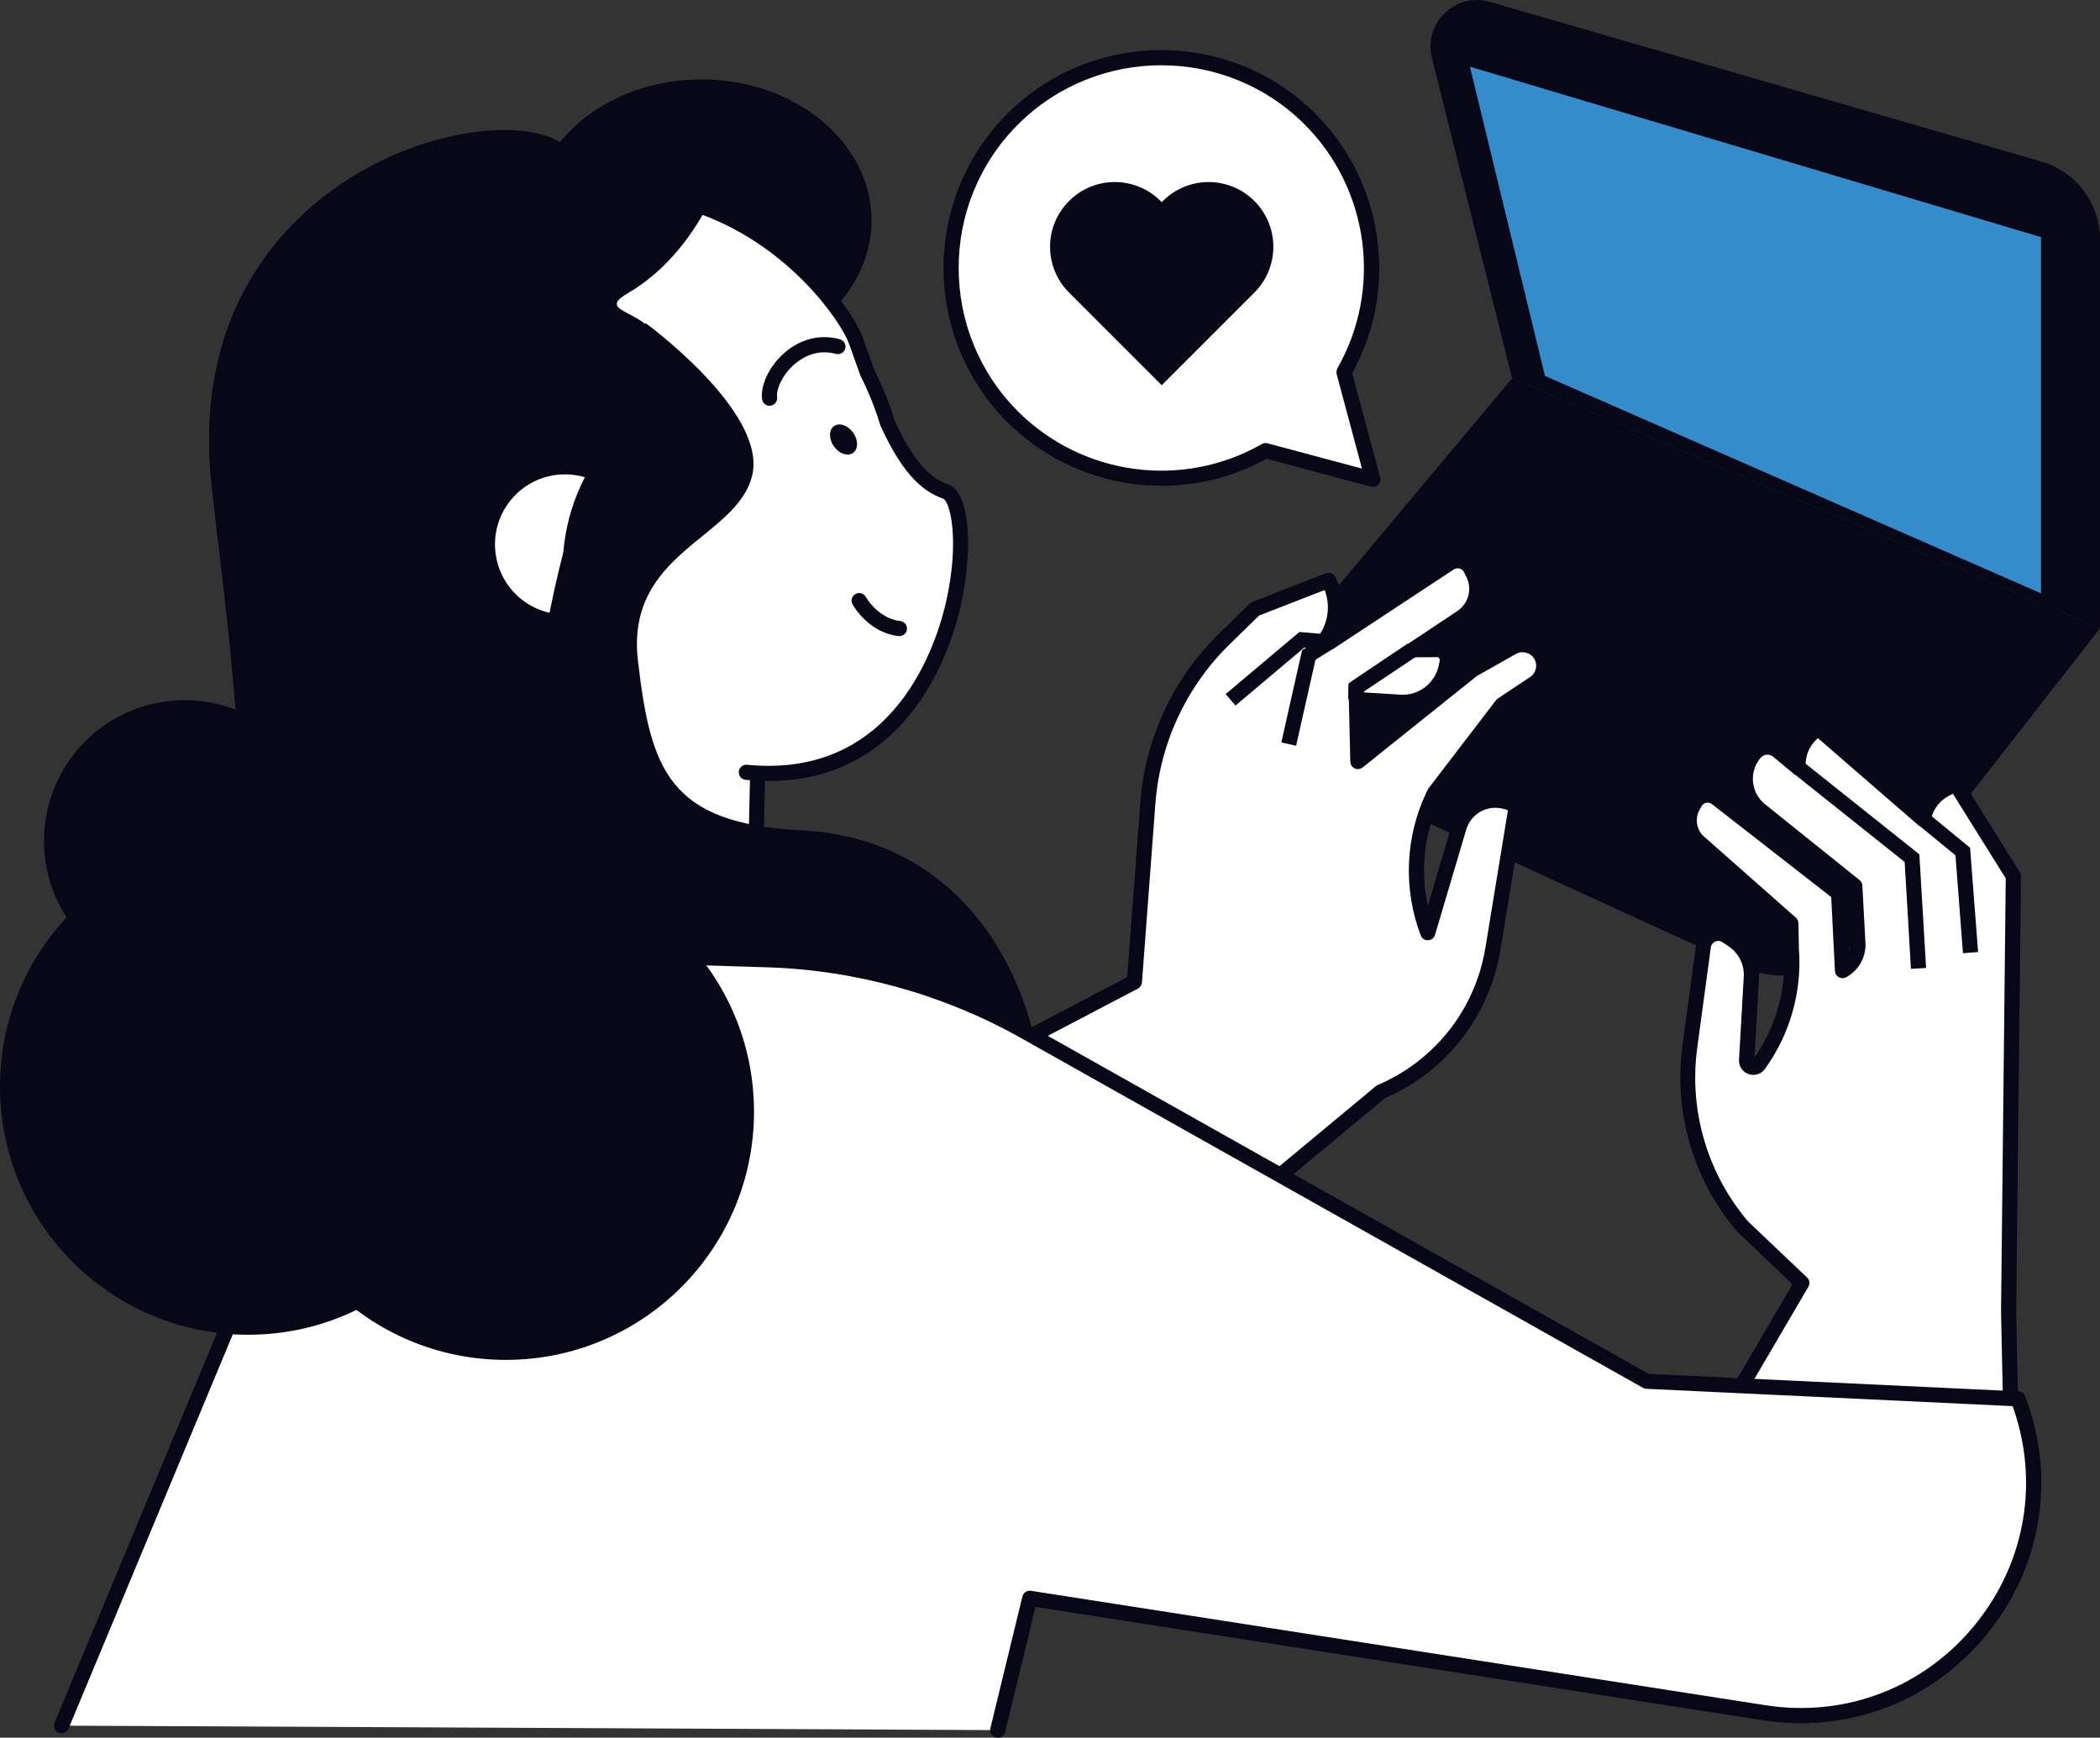
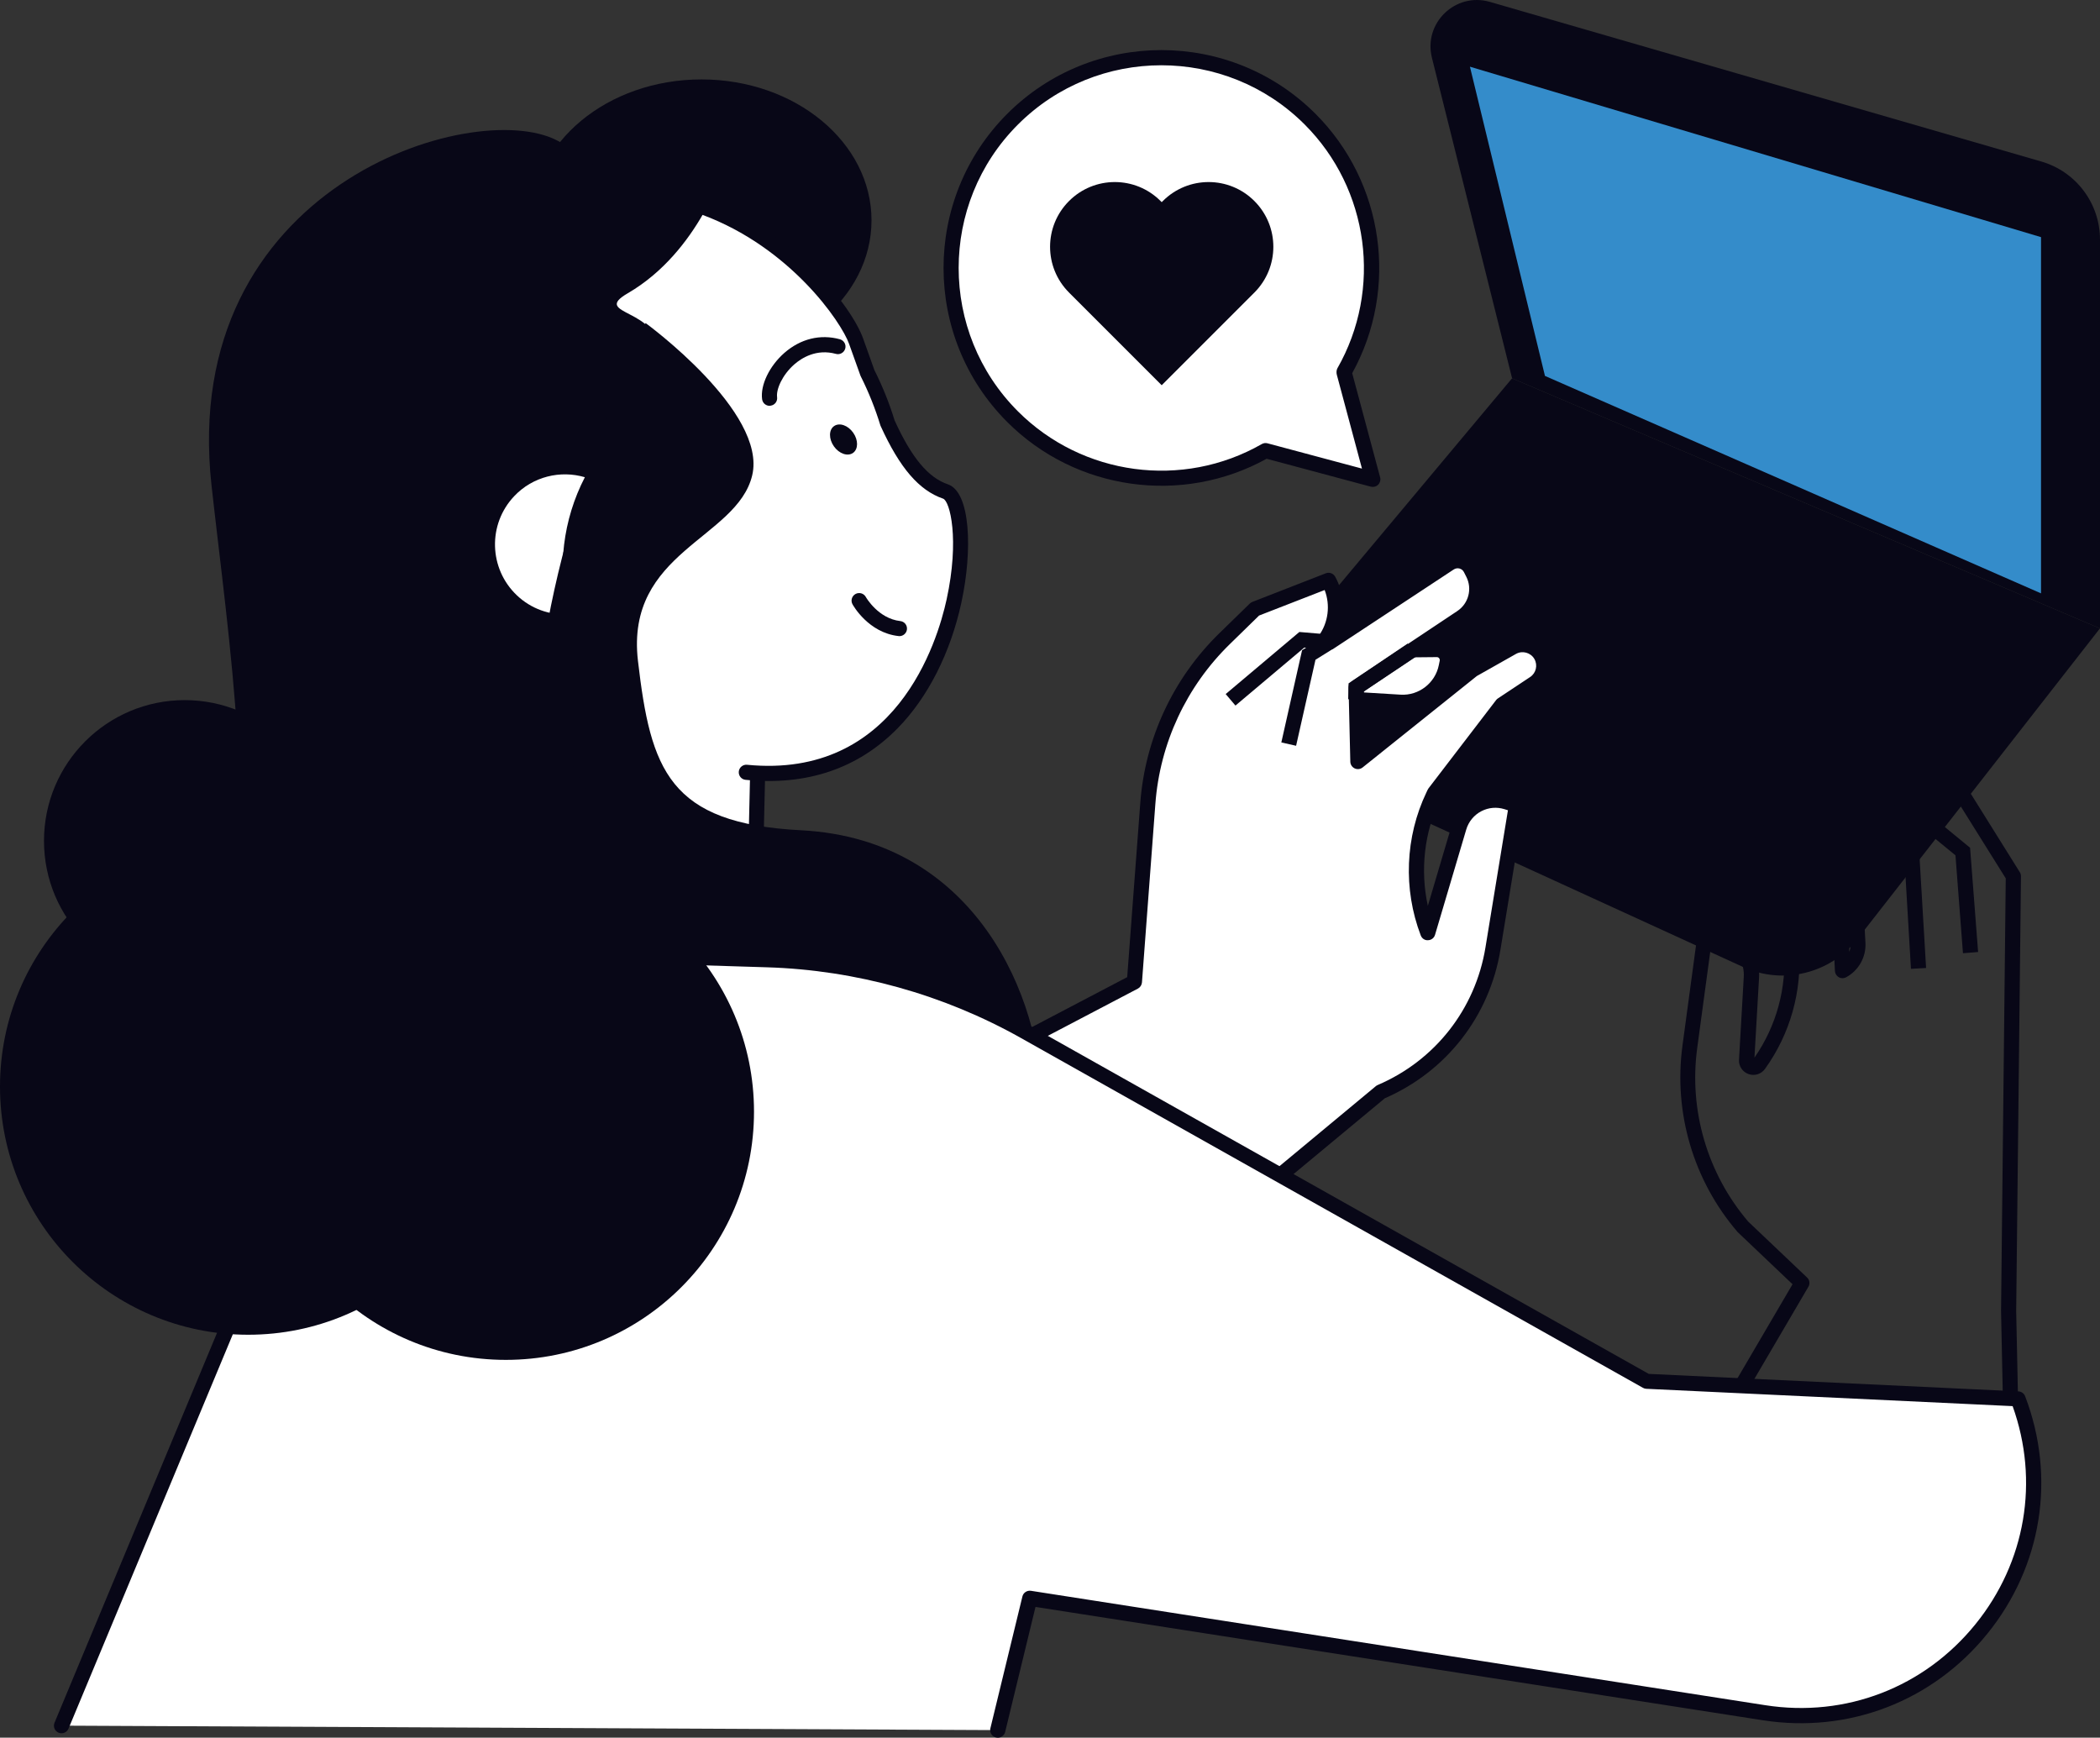
<svg xmlns="http://www.w3.org/2000/svg" xmlns:ns1="http://sodipodi.sourceforge.net/DTD/sodipodi-0.dtd" xmlns:ns2="http://www.inkscape.org/namespaces/inkscape" version="1.1" x="0px" y="0px" viewBox="0 0 277.37 229.51" style="enable-background:new 0 0 277.37 229.51;" xml:space="preserve" id="svg1547" ns1:docname="assistant.svg" ns2:version="1.1.1 (c3084ef, 2021-09-22)" width="277.37" height="229.51">
  <rect x="0" y="0" width="277.37" height="229.51" fill="#333333" stroke="none" />
  <defs id="defs1551" />
  <ns1:namedview id="namedview1549" pagecolor="#ffffff" bordercolor="#666666" borderopacity="1.0" ns2:pageshadow="2" ns2:pageopacity="0.0" ns2:pagecheckerboard="0" showgrid="false" ns2:zoom="3.1327612" ns2:cx="55.542057" ns2:cy="118.42588" ns2:window-width="2387" ns2:window-height="1494" ns2:window-x="305" ns2:window-y="64" ns2:window-maximized="0" ns2:current-layer="g1544" />
  <style type="text/css" id="style1437">
	.st0{fill:#FFFFFF;}
	.st1{fill:#080717;}
	.st2{fill:#66CCFF;}
	.st3{fill:none;}
</style>
  <g id="Layer_2">
</g>
  <g id="_x3C_Layer_x3E_">
    <g id="g1544">
      <path class="st1" d="M230.21,127.71l-54.1-24.77c-7.54-3.45-9.73-13.13-4.41-19.49l28.01-33.48l77.65,33.03l-32.02,41.01    C241.77,128.6,235.5,130.13,230.21,127.71z" id="path1440" />
      <path class="st1" d="M196.79,0.25l72.82,21.08c4.6,1.33,7.76,5.54,7.76,10.32v51.35l-77.65-33.03L189.13,7.63    C187.98,3.04,192.25-1.07,196.79,0.25z" id="path1442" />
      <polygon class="st2" points="204.06,49.65 194.15,8.81 269.58,31.32 269.58,78.37   " id="polygon1444" style="fill:#348cca;fill-opacity:1" />
      <g id="g1450">
        <path class="st0" d="M186.49,85.83l3.27-0.04c0.89-0.01,1.56,0.8,1.38,1.67l-0.12,0.59c-0.57,2.87-3.17,4.87-6.09,4.7     c-2.78-0.16-5.69-0.34-5.86-0.37l-0.8-3.64L186.49,85.83z" id="path1446" />
        <path class="st1" d="M185.27,93.76c-0.13,0-0.26,0-0.4-0.01c-5.73-0.33-5.89-0.37-6.01-0.4c-0.38-0.08-0.68-0.38-0.77-0.76     l-0.8-3.64c-0.11-0.49,0.17-0.99,0.64-1.16l8.21-2.91c0.1-0.04,0.21-0.06,0.32-0.06l3.27-0.04c0.73-0.01,1.41,0.31,1.87,0.87     c0.46,0.56,0.65,1.29,0.5,2L192,88.25C191.36,91.45,188.51,93.76,185.27,93.76z M179.89,91.44c0.69,0.05,2.14,0.14,5.1,0.31     c2.41,0.15,4.58-1.54,5.05-3.9l0.12-0.59c0.03-0.16-0.04-0.28-0.08-0.33c-0.04-0.05-0.14-0.14-0.3-0.14c0,0,0,0,0,0l-3.1,0.03     l-7.22,2.56L179.89,91.44z" id="path1448" />
      </g>
      <g id="g1456">
        <path class="st0" d="M98.13,156.78l51.68-27.1l1.77-23.58c0.62-8.25,4.23-15.99,10.16-21.77l3.99-3.89l9.72-3.79l0,0     c1.39,2.51,1.2,5.6-0.49,7.92l-0.13,0.17l0.82,0.03l15.8-10.41c0.96-0.63,2.26-0.29,2.79,0.73l0.31,0.61     c1.05,2.04,0.4,4.54-1.51,5.81l-13.93,9.28l0.23,9.78l15.15-12.12l5.24-2.96c1.33-0.75,3.02-0.29,3.78,1.03v0     c0.74,1.28,0.36,2.9-0.87,3.72l-4.25,2.82l-8.93,11.66l-0.16,0.34c-2.71,5.68-2.98,12.23-0.73,18.11v0l4.12-13.9     c0.39-1.32,1.3-2.42,2.53-3.04l0,0c1.17-0.6,2.52-0.71,3.77-0.33l1.3,0.4l-3.11,18.98c-1.38,8.42-6.97,15.56-14.81,18.92     l-48.91,40.61L98.13,156.78z" id="path1452" />
        <path class="st1" d="M133.46,185.83c-0.29,0-0.57-0.12-0.77-0.36c-0.35-0.42-0.29-1.06,0.13-1.41l48.91-40.61     c0.07-0.06,0.16-0.11,0.25-0.15c7.57-3.24,12.89-10.03,14.22-18.16l2.97-18.12l-0.47-0.15c-1.01-0.31-2.08-0.22-3.02,0.26     c-0.98,0.5-1.71,1.39-2.02,2.44l-4.12,13.9c-0.12,0.41-0.49,0.7-0.92,0.71c-0.44,0.04-0.82-0.24-0.97-0.64     c-2.33-6.11-2.06-13,0.76-18.9l0.16-0.34c0.03-0.06,0.07-0.12,0.11-0.18l8.93-11.66c0.07-0.09,0.15-0.16,0.24-0.22l4.25-2.82     c0.79-0.52,1.03-1.57,0.56-2.39c-0.49-0.84-1.58-1.14-2.43-0.66l-5.17,2.92l-15.08,12.07c-0.3,0.24-0.7,0.29-1.05,0.13     c-0.34-0.16-0.57-0.5-0.58-0.88l-0.23-9.78c-0.01-0.34,0.16-0.67,0.44-0.85l13.93-9.28c1.48-0.99,1.99-2.93,1.18-4.52l-0.31-0.61     c-0.12-0.24-0.33-0.41-0.59-0.48c-0.26-0.07-0.53-0.02-0.75,0.12l-15.8,10.41c-0.17,0.11-0.38,0.17-0.58,0.16l-0.82-0.03     c-0.37-0.01-0.7-0.23-0.87-0.56c-0.16-0.33-0.13-0.73,0.09-1.03l0.13-0.17c1.28-1.76,1.56-4.06,0.79-6.06l-8.66,3.37l-3.84,3.75     c-5.76,5.61-9.26,13.11-9.86,21.13l-1.77,23.58c-0.03,0.34-0.23,0.65-0.53,0.81l-51.68,27.1c-0.49,0.26-1.09,0.07-1.35-0.42     c-0.26-0.49-0.07-1.09,0.42-1.35l51.19-26.84l1.73-23.03c0.64-8.5,4.35-16.46,10.46-22.41l3.99-3.89     c0.1-0.09,0.21-0.17,0.33-0.22l9.72-3.79c0.47-0.18,0.99,0.01,1.24,0.45c1.12,2.02,1.33,4.38,0.68,6.52l13.9-9.16     c0.7-0.46,1.56-0.6,2.36-0.39c0.81,0.21,1.48,0.76,1.86,1.5l0.32,0.61c1.28,2.49,0.48,5.54-1.85,7.09l-13.47,8.98l0.17,7.21     l13.57-10.86c0.04-0.03,0.09-0.06,0.13-0.09l5.24-2.96c1.8-1.01,4.11-0.38,5.14,1.4c1,1.73,0.48,3.95-1.18,5.05l-4.11,2.73     l-8.77,11.44l-0.11,0.24c-2.11,4.42-2.67,9.43-1.64,14.17l3.16-10.67c0.47-1.57,1.57-2.9,3.03-3.65     c1.41-0.72,3.01-0.86,4.52-0.39l1.3,0.4c0.48,0.15,0.77,0.62,0.69,1.12l-3.11,18.98c-1.43,8.76-7.14,16.09-15.27,19.62     l-48.8,40.52C133.91,185.76,133.68,185.83,133.46,185.83z" id="path1454" />
      </g>
      <g id="g1460">
        <polygon class="st1" points="163.18,93.19 161.89,91.67 171.62,83.47 174.92,83.75 174.75,85.74 172.27,85.53    " id="polygon1458" />
      </g>
      <g id="g1464">
        <polygon class="st1" points="171.19,98.5 169.24,98.06 171.98,85.88 175.13,83.92 176.19,85.62 173.75,87.14    " id="polygon1462" />
      </g>
      <g id="g1480">
        <g id="g1470">
-           <path class="st0" d="M225.3,191.16l12.72-21.72l-7.82-7.42l0,0c-5.61-6.56-8.15-15.2-6.99-23.76L225,125.1      c0.13-1.52,1.84-2.34,3.1-1.49l0.82,0.55c1.62,1.09,2.54,2.95,2.43,4.89l-0.63,10.97c-0.05,0.89,1.1,1.3,1.62,0.57l0,0      c3.19-4.43,4.71-9.85,4.29-15.3l-0.06-3.35l-12.29-10.86c-1.23-1.22-1.49-3.11-0.64-4.62l0.27-0.48      c0.58-1.03,1.93-1.3,2.86-0.58l16.12,12.55l0.51,10.23l0,0c1.32-0.71,2.11-2.11,2.03-3.61l-0.41-7.56l-12.48-10.02      c-2.32-1.87-2.65-5.28-0.73-7.56l0,0c0.78-0.92,2.15-1.04,3.07-0.27l2.64,2.21h0c-0.12-1.71,0.55-3.38,1.82-4.52l0.78-0.71      l13.89,12.04l0.16-0.57c0.43-1.49,1.46-2.73,2.84-3.43l1.31-0.66l7.62,12.2l-0.63,57.42l0.29,13.82L225.3,191.16z" id="path1466" />
          <path class="st1" d="M225.3,192.16c-0.17,0-0.35-0.04-0.5-0.14c-0.48-0.28-0.64-0.89-0.36-1.37l12.32-21.03l-7.24-6.88      c-0.03-0.02-0.05-0.05-0.07-0.08c-5.79-6.77-8.42-15.71-7.23-24.54l1.78-13.17c0.08-1.02,0.72-1.93,1.68-2.4      c0.97-0.46,2.08-0.39,2.97,0.21l0.82,0.55c1.9,1.28,3,3.49,2.87,5.78l-0.61,10.6c2.91-4.18,4.29-9.26,3.89-14.34l-0.05-2.97      l-11.96-10.57c-1.58-1.57-1.91-3.96-0.85-5.85l0.27-0.48c0.42-0.74,1.14-1.27,1.97-1.43c0.83-0.17,1.7,0.04,2.37,0.56      l16.12,12.55c0.23,0.18,0.37,0.45,0.38,0.74l0.39,7.82c0.12-0.35,0.18-0.72,0.16-1.1l-0.39-7.11l-12.13-9.74      c-1.34-1.07-2.16-2.6-2.33-4.31c-0.16-1.71,0.36-3.37,1.46-4.67c1.13-1.33,3.14-1.51,4.48-0.39l1.18,0.99      c0.31-1.25,0.99-2.39,1.97-3.28l0.78-0.71c0.37-0.34,0.94-0.34,1.32-0.01l12.77,11.07c0.62-1.36,1.68-2.48,3.02-3.16l1.31-0.66      c0.46-0.23,1.03-0.08,1.3,0.36l7.62,12.2c0.1,0.16,0.15,0.35,0.15,0.54l-0.63,57.42l0.29,13.79c0.01,0.55-0.43,1.01-0.98,1.02      c-0.55,0.01-1.01-0.43-1.02-0.98l-0.29-13.82l0.62-57.16l-6.98-11.17l-0.49,0.25c-1.13,0.57-1.98,1.6-2.33,2.82l-0.16,0.57      c-0.09,0.33-0.35,0.58-0.68,0.68c-0.32,0.1-0.68,0.02-0.94-0.2l-13.22-11.46l-0.13,0.11c-1.05,0.95-1.59,2.3-1.49,3.71      c0.03,0.4-0.19,0.78-0.54,0.96c-0.36,0.18-0.79,0.13-1.1-0.12l-2.65-2.21c-0.5-0.42-1.25-0.35-1.67,0.14      c-0.76,0.89-1.11,2.03-1,3.19c0.11,1.16,0.68,2.21,1.59,2.94l12.48,10.02c0.22,0.18,0.36,0.44,0.37,0.73l0.41,7.56      c0.1,1.88-0.9,3.66-2.56,4.55c-0.3,0.16-0.67,0.16-0.96-0.01c-0.3-0.17-0.49-0.48-0.51-0.82l-0.49-9.77l-15.75-12.27      c-0.22-0.17-0.48-0.23-0.75-0.18c-0.27,0.05-0.49,0.21-0.62,0.45l-0.27,0.48c-0.62,1.11-0.43,2.52,0.47,3.42l12.25,10.82      c0.21,0.19,0.33,0.45,0.34,0.73l0.06,3.35c0.44,5.61-1.15,11.28-4.48,15.9c-0.5,0.69-1.37,0.96-2.17,0.68      c-0.8-0.28-1.31-1.05-1.26-1.89l0.63-10.97c0.09-1.58-0.67-3.12-1.99-4l-0.82-0.55c-0.43-0.29-0.83-0.15-0.99-0.07      c-0.15,0.07-0.52,0.3-0.56,0.81l-1.79,13.22c-1.12,8.24,1.34,16.6,6.73,22.93l7.78,7.39c0.34,0.32,0.41,0.83,0.17,1.23      l-12.73,21.72C225.98,191.99,225.64,192.16,225.3,192.16z" id="path1468" />
        </g>
        <g id="g1474">
          <polygon class="st1" points="252.4,127.96 251.57,113.85 236.9,102.16 238.15,100.6 253.51,112.84 254.4,127.85     " id="polygon1472" />
        </g>
        <g id="g1478">
          <polygon class="st1" points="259.27,125.9 258.28,112.97 253.39,108.96 254.66,107.41 260.21,111.97 261.27,125.74     " id="polygon1476" />
        </g>
      </g>
      <g id="g1484">
        <polygon class="st1" points="180.07,92.4 178.07,92.35 178.12,90.26 185.93,85 187.04,86.66 180.1,91.34    " id="polygon1482" />
      </g>
      <g id="g1490">
        <path class="st0" d="M181.32,63.31l-3.77-14.06l-0.03-0.09c6.06-10.61,4.57-24.36-4.49-33.42c-10.85-10.85-28.44-10.85-39.29,0     c-10.85,10.85-10.85,28.44,0,39.29c9.06,9.06,22.81,10.55,33.42,4.49l0.09,0.02L181.32,63.31z" id="path1486" />
        <path class="st1" d="M181.32,64.31c-0.09,0-0.17-0.01-0.26-0.03l-13.76-3.69c-11.17,6.17-25.2,4.21-34.26-4.85     c-11.22-11.22-11.22-29.48,0-40.71c11.22-11.22,29.49-11.22,40.71,0c9.06,9.06,11.02,23.09,4.85,34.26l3.69,13.76     c0.09,0.35-0.01,0.71-0.26,0.97C181.84,64.21,181.58,64.31,181.32,64.31z M153.39,8.62c-6.86,0-13.72,2.61-18.94,7.83     c-10.44,10.44-10.44,27.44,0,37.88c8.52,8.52,21.76,10.3,32.21,4.32c0.23-0.13,0.5-0.17,0.75-0.1l12.48,3.34l-3.32-12.39     c-0.07-0.25-0.06-0.62,0.07-0.85c5.97-10.45,4.19-23.7-4.32-32.21C167.11,11.23,160.25,8.62,153.39,8.62z" id="path1488" />
      </g>
      <path class="st1" d="M141.35,38.79l-0.15-0.15c-3.34-3.34-3.34-8.75,0-12.09l0,0c3.34-3.34,8.75-3.34,12.09,0l0.15,0.15l0.15-0.15    c3.34-3.34,8.75-3.34,12.09,0l0,0c3.34,3.34,3.34,8.75,0,12.09l-0.15,0.15l-12.09,12.09L141.35,38.79z" id="path1492" />
      <g id="g1542">
        <g id="g1524">
          <ellipse class="st1" cx="92.65" cy="29.1" rx="22.46" ry="18.61" id="ellipse1494" />
          <g id="g1500">
            <polygon class="st0" points="55.05,151.29 99.35,133.68 100.37,89.14 59.02,88.2      " id="polygon1496" />
            <path class="st1" d="M55.05,152.29c-0.21,0-0.41-0.07-0.59-0.19c-0.28-0.2-0.43-0.53-0.41-0.87l3.96-63.09       c0.03-0.54,0.5-0.97,1.02-0.94l41.35,0.94c0.55,0.01,0.99,0.47,0.98,1.02l-1.02,44.54c-0.01,0.4-0.26,0.76-0.63,0.91       l-44.3,17.6C55.3,152.26,55.18,152.29,55.05,152.29z M59.95,89.22l-3.8,60.56L98.37,133l0.98-42.88L59.95,89.22z" id="path1498" />
          </g>
          <g id="g1506">
            <path class="st0" d="M69.18,104.47c-9.51-3.03-17.99-9.68-23.24-19.27c-10.61-19.38-3.75-43,14.78-53.7       c30.4-17.55,50.18,7.43,52.35,13.58c0.51,1.44,1,2.83,1.5,4.18c1.09,2.16,1.97,4.37,2.65,6.61c2.11,4.62,4.43,7.93,7.65,9.03       c4.93,1.69,2.26,39.89-26.31,37.08L69.18,104.47z" id="path1502" />
            <path class="st1" d="M69.18,105.47c-0.1,0-0.2-0.02-0.3-0.05c-10.16-3.23-18.62-10.25-23.82-19.74       c-10.8-19.73-4.14-43.9,15.16-55.04c11.51-6.64,22.67-8.04,33.19-4.16c11.5,4.25,19.1,14,20.61,18.28       c0.5,1.42,0.99,2.79,1.47,4.12c1.08,2.15,1.98,4.39,2.67,6.65c2.26,4.95,4.44,7.55,7.04,8.44c3.01,1.03,3.27,8.75,1.78,15.62       c-1.44,6.65-4.44,12.55-8.43,16.61c-5.22,5.31-11.98,7.6-20.07,6.8c-0.55-0.05-0.95-0.54-0.9-1.09       c0.05-0.55,0.55-0.96,1.09-0.9c19.64,1.93,25.14-16.23,26.36-21.84c1.73-7.95,0.44-13-0.47-13.31       c-3.17-1.09-5.71-4.04-8.23-9.56c-0.02-0.04-0.03-0.08-0.05-0.12c-0.67-2.19-1.53-4.36-2.58-6.45       c-0.02-0.03-0.03-0.07-0.05-0.11c-0.49-1.35-0.99-2.75-1.5-4.19c-1.03-2.92-7.81-12.78-19.42-17.07       c-9.93-3.67-20.53-2.32-31.5,4.02c-18.35,10.59-24.67,33.59-14.4,52.35c4.95,9.04,13,15.72,22.67,18.8       c0.53,0.17,0.82,0.73,0.65,1.26C70,105.2,69.6,105.47,69.18,105.47z" id="path1504" />
          </g>
          <path class="st1" d="M53.79,24.82c12.54-6.86,27.15-6.44,39.22-0.2c-3.75,0.9-7.43,2.26-10.94,4.18      c-23.82,13.04-31.23,45.34-16.56,72.14c0.81,1.49,1.69,2.92,2.6,4.31c-12.35-2.3-23.73-10.08-30.36-22.19      C26.25,62.04,33.43,35.96,53.79,24.82z" id="path1508" />
          <path class="st1" d="M95.72,21.9c0,0-3.33,11.33-12.8,16.83c-5.01,2.91,4.59,1.99,3.86,7.95c-5.52,44.62-9.07,53.05-9.07,53.05      c-0.84,3.83-4.07,6.67-7.97,7.01l-11.76,1.01l-3.7-10.8l-6-46.52C48.26,50.44,72.4,15.61,95.72,21.9z" id="path1510" />
          <path class="st0" d="M67.92,65.53c2.47-2.61,6.11-3.45,9.33-2.5c-2.92,5.64-3.65,12.08-2.24,18.12      c-2.41,0.1-4.86-0.73-6.75-2.53C64.56,75.1,64.4,69.24,67.92,65.53z" id="path1512" />
          <g id="g1516">
            <path class="st1" d="M118.79,84.02c-0.04,0-0.07,0-0.11-0.01c-3.98-0.44-6-4.05-6.08-4.2c-0.27-0.48-0.09-1.09,0.4-1.36       c0.48-0.26,1.09-0.09,1.36,0.4c0.03,0.06,1.64,2.85,4.55,3.18c0.55,0.06,0.94,0.55,0.88,1.1       C119.73,83.65,119.29,84.02,118.79,84.02z" id="path1514" />
          </g>
          <g id="g1520">
            <path class="st1" d="M101.65,53.6c-0.49,0-0.92-0.36-0.99-0.87c-0.25-1.87,0.96-4.38,2.94-6.12c2.14-1.87,4.75-2.51,7.34-1.8       c0.53,0.15,0.85,0.7,0.7,1.23c-0.15,0.53-0.7,0.85-1.23,0.7c-2.59-0.71-4.55,0.56-5.49,1.38c-1.6,1.4-2.42,3.31-2.28,4.34       c0.07,0.55-0.31,1.05-0.86,1.12C101.74,53.59,101.7,53.6,101.65,53.6z" id="path1518" />
          </g>
          <path class="st1" d="M110.14,58.95c0.69,0.98,1.82,1.37,2.53,0.87c0.7-0.5,0.71-1.69,0.02-2.67c-0.69-0.98-1.82-1.37-2.53-0.87      C109.46,56.77,109.45,57.97,110.14,58.95z" id="path1522" />
        </g>
        <path class="st1" d="M85.27,42.67c0,0,16.09,11.73,14.08,20.12c-2.01,8.38-16.76,10.06-15.09,24.48     c1.68,14.42,4.07,21.49,21.54,22.39c23.3,1.19,31.77,22.54,31.77,35.62c0,13.08-59.68-19.11-59.68-19.11     S57.45,105.04,85.27,42.67z" id="path1526" />
        <g id="g1532">
          <path class="st0" d="M8.12,227.92l42.81-102.71l50.42,1.56c11.93,0.37,23.59,3.62,33.99,9.47l82.15,46.2l49.05,2.32      c8.45,22.11-10.15,45.1-33.54,41.45l-96.99-15.11l-4.23,17.41L8.12,227.92z" id="path1528" />
          <path class="st1" d="M131.79,229.51c-0.08,0-0.16-0.01-0.24-0.03c-0.54-0.13-0.87-0.67-0.74-1.21l4.23-17.41      c0.12-0.5,0.61-0.83,1.13-0.75l96.99,15.11c10.63,1.66,21.01-2.35,27.77-10.71c6.63-8.19,8.44-18.91,4.9-28.79l-48.39-2.29      c-0.16-0.01-0.31-0.05-0.44-0.13l-82.15-46.2c-10.22-5.75-21.81-8.98-33.53-9.34l-49.73-1.54L9.05,228.31      c-0.21,0.51-0.8,0.75-1.31,0.54c-0.51-0.21-0.75-0.8-0.54-1.31l42.81-102.71c0.16-0.38,0.55-0.64,0.95-0.61l50.42,1.56      c12.04,0.37,23.95,3.69,34.45,9.59l81.94,46.09l48.82,2.31c0.4,0.02,0.75,0.27,0.89,0.64c4.1,10.72,2.23,22.45-4.99,31.37      c-7.22,8.92-18.3,13.19-29.64,11.43l-96.08-14.97l-4.01,16.52C132.65,229.2,132.24,229.51,131.79,229.51z" id="path1530" />
        </g>
        <path class="st1" d="M73.54,18.53c-11.06-5.7-49.96,6.03-45.6,45.6c2.17,19.67,6.71,49.29,0.67,59.34     c-6.03,10.06-21.79,20.79-14.08,28.83c7.71,8.05,49.96,12.74,55.66,6.71c5.7-6.04,24.81-25.82,3.02-62.36S73.88,42,76.22,40.66     C78.57,39.32,89.77,26.9,73.54,18.53z" id="path1534" />
        <circle class="st1" cx="66.81" cy="146.83" r="32.78" id="circle1536" />
        <circle class="st1" cx="32.78" cy="143.51" r="32.78" id="circle1538" />
        <circle class="st1" cx="24.4" cy="111.06" r="18.59" id="circle1540" />
      </g>
    </g>
  </g>
</svg>